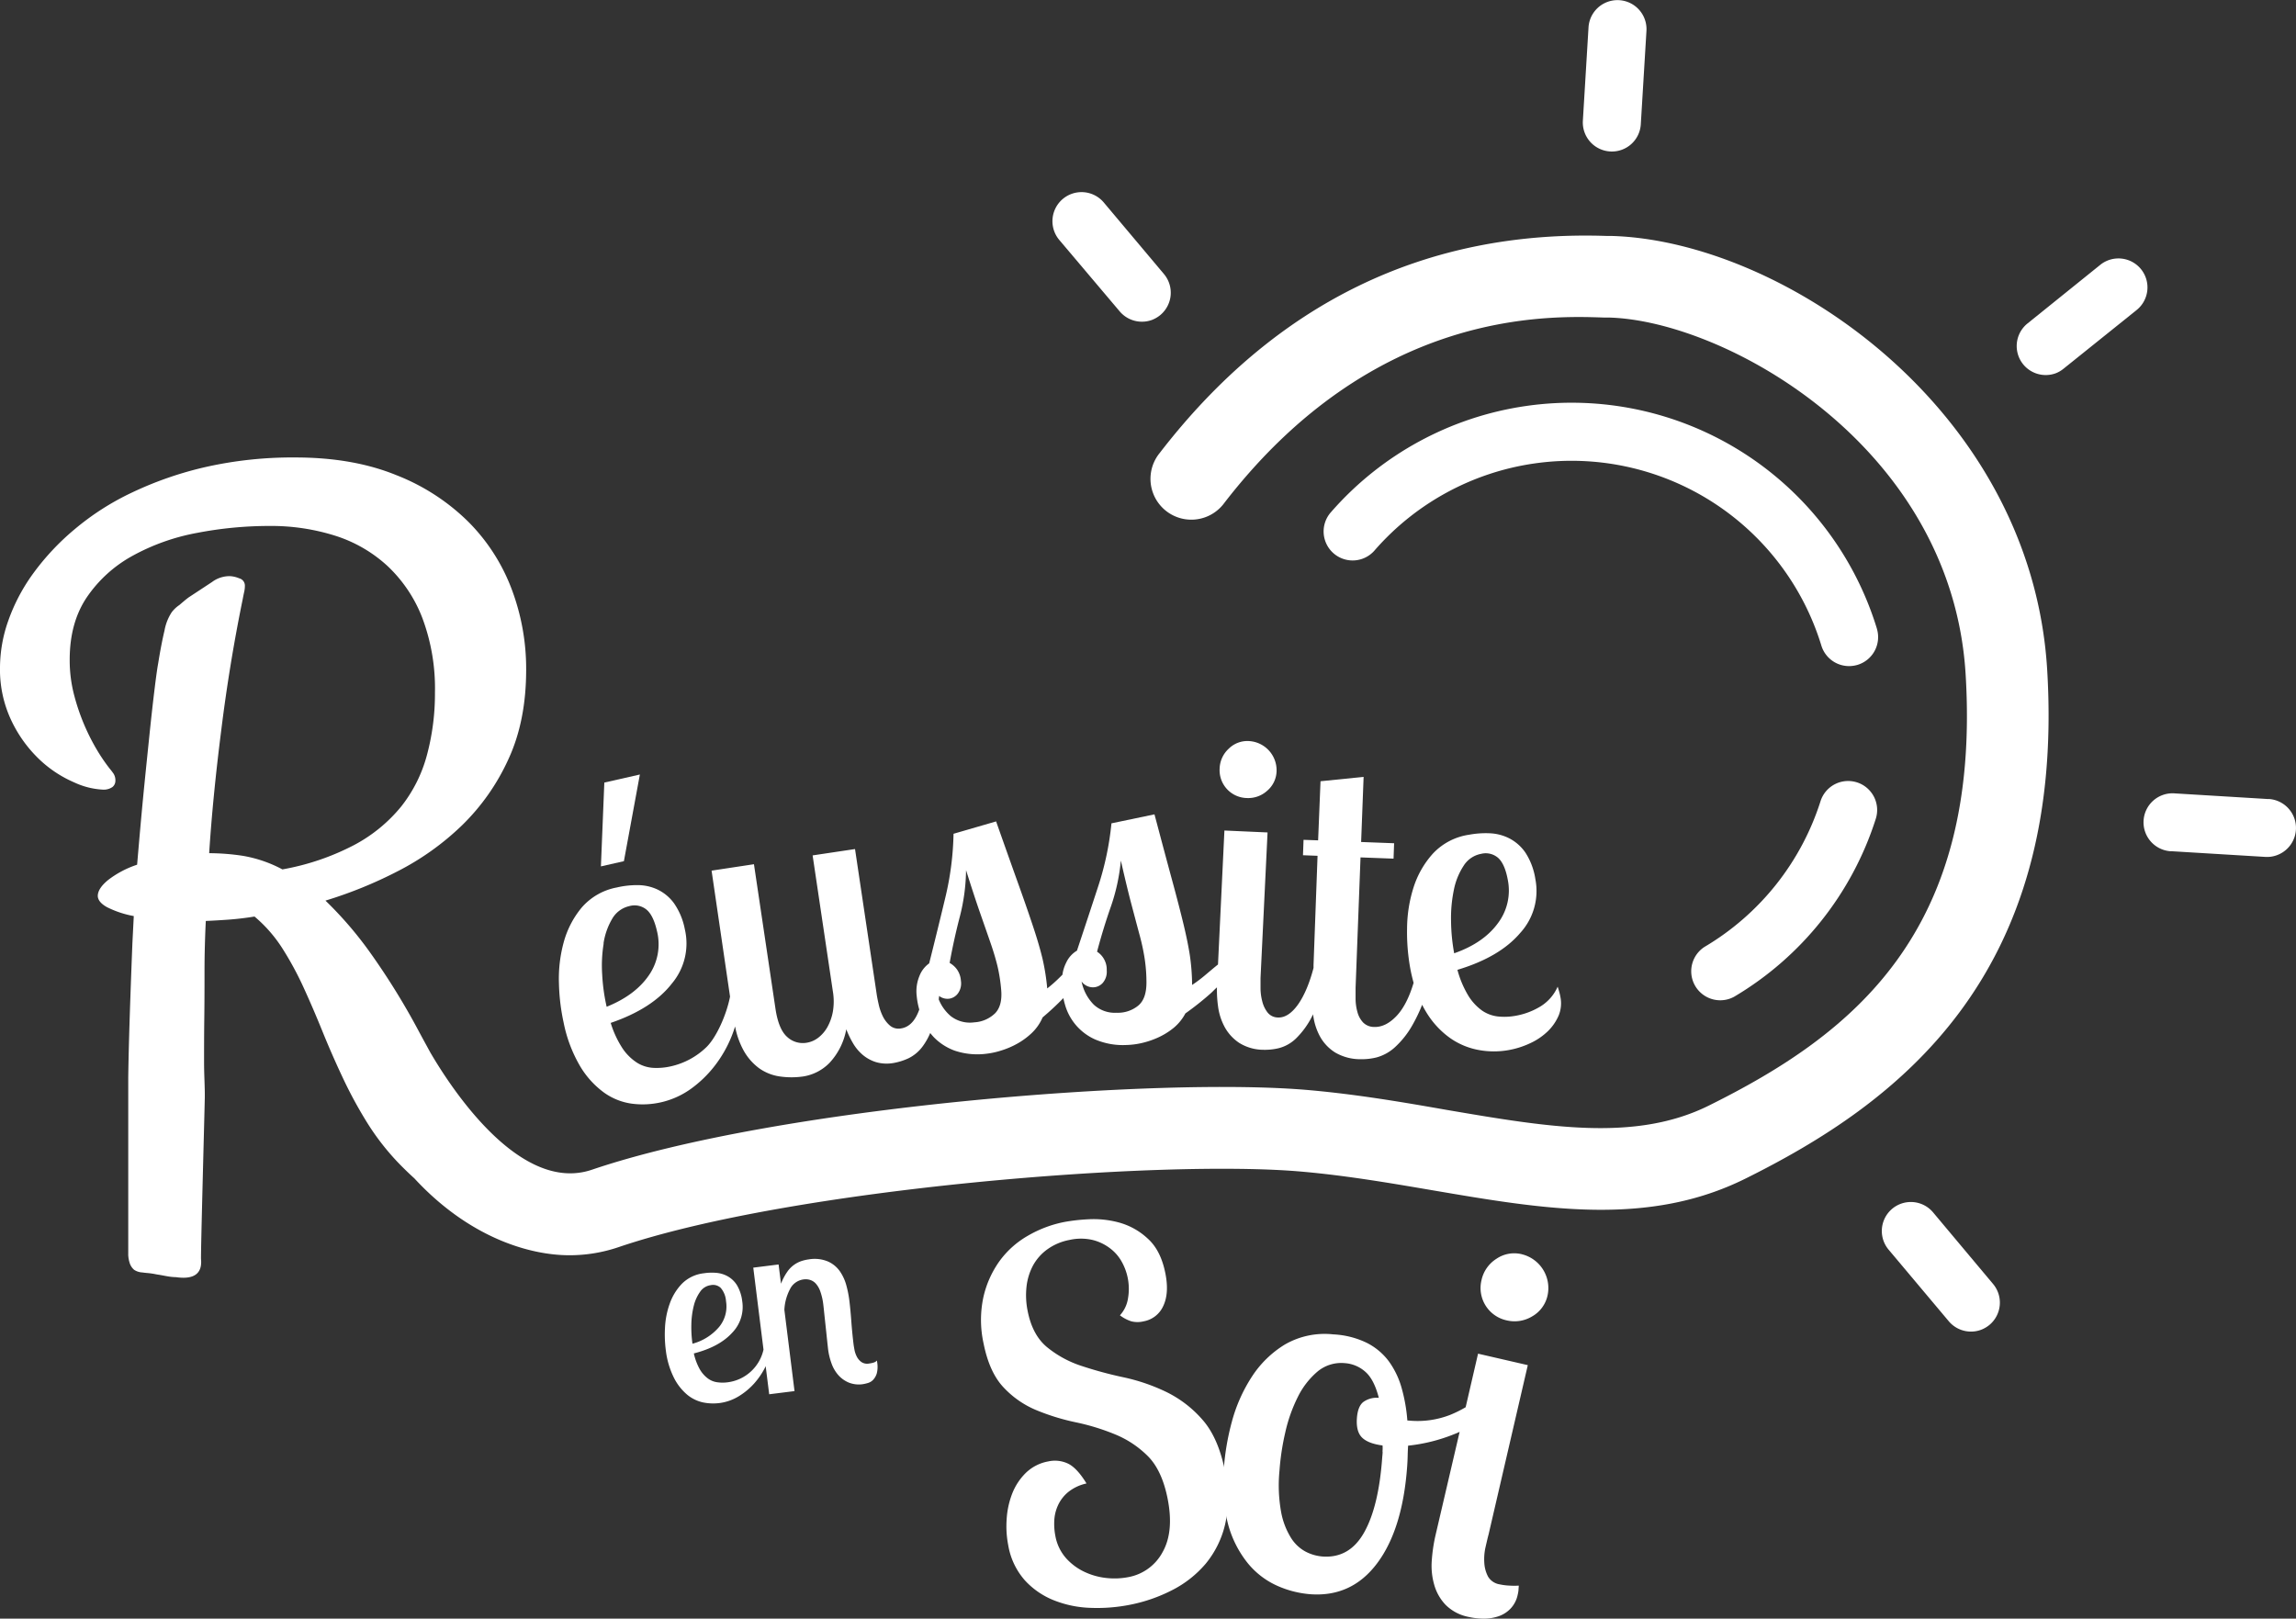
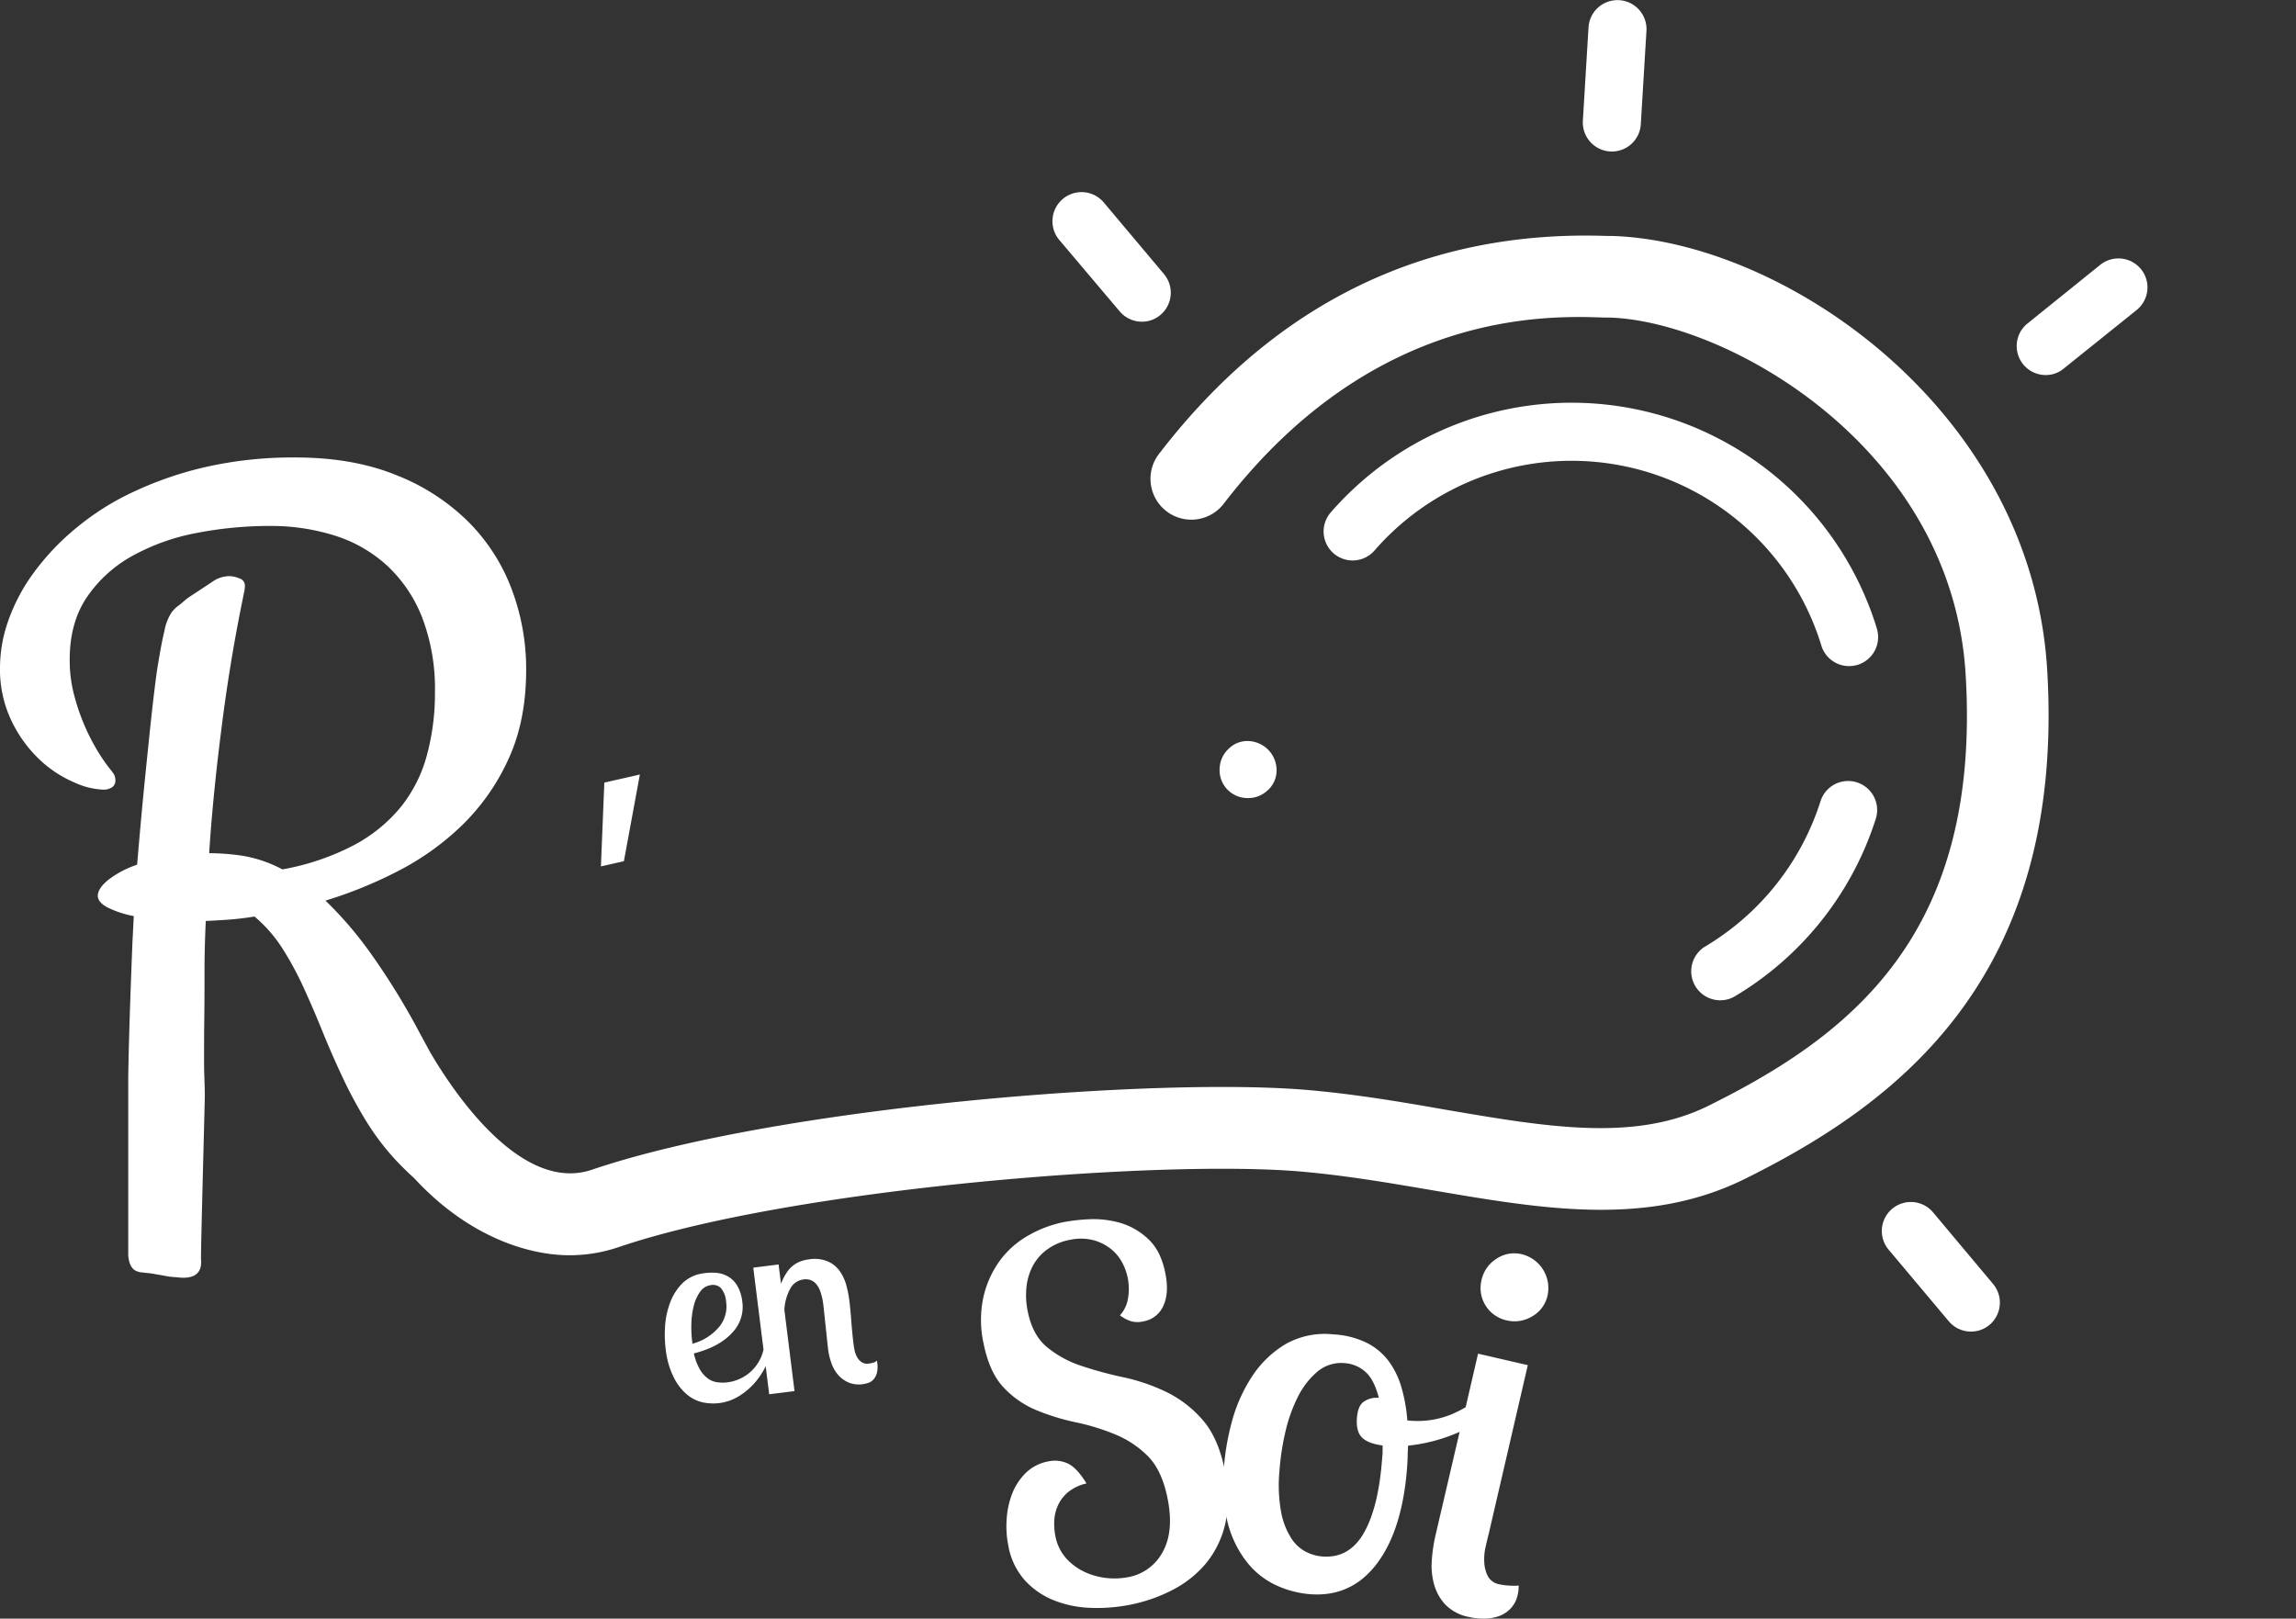
<svg xmlns="http://www.w3.org/2000/svg" id="eb175408-93d8-4eee-a48c-fe24ef0bed26" data-name="Calque 1" viewBox="0 0 572.21 403.43">
  <rect x="0" y="0" width="572.21" height="403.43" fill="#333333" stroke="none" />
  <g id="af056eb8-2b9b-4b18-9037-5fd07324e47f" data-name="ec127cc2-aea4-43d7-a63b-eb2c4e42961f">
    <path d="M218.55,339.1a1.78,1.78,0,0,1-.89.53,7.81,7.81,0,0,1-1.07.22,2.55,2.55,0,0,1-1.9-.37,3.82,3.82,0,0,1-1.13-1.3,6.5,6.5,0,0,1-.59-1.65c-.11-.59-.2-1.09-.25-1.51q-.34-2.79-.56-5.76t-.48-5.07a26.9,26.9,0,0,0-.77-3.88,11.3,11.3,0,0,0-1.63-3.5,7.16,7.16,0,0,0-3-2.42,8.61,8.61,0,0,0-4.71-.5,10.16,10.16,0,0,0-1.72.38,7,7,0,0,0-3.63,2.69,13.65,13.65,0,0,0-1.58,3l-.6-4.8-6.31.79,2.55,20.43a10.5,10.5,0,0,1-8.89,8.14,9.43,9.43,0,0,1-2.6,0,5.07,5.07,0,0,1-2.36-.94,7.56,7.56,0,0,1-2-2.25,14.34,14.34,0,0,1-1.51-4q6.32-1.62,9.51-5.11a9.22,9.22,0,0,0,2.55-7.89,10.1,10.1,0,0,0-1.31-4,6.46,6.46,0,0,0-2.29-2.21,7,7,0,0,0-2.85-.87,13,13,0,0,0-3.11.1,9.14,9.14,0,0,0-5.44,2.58,13.67,13.67,0,0,0-3.07,5,20.48,20.48,0,0,0-1.18,6,30.52,30.52,0,0,0,.23,5.81,20.77,20.77,0,0,0,2,6.66,13.39,13.39,0,0,0,3.2,4.13,9.28,9.28,0,0,0,4,2,12.52,12.52,0,0,0,4.36.14,12.15,12.15,0,0,0,4.52-1.62,17.22,17.22,0,0,0,3.85-3.16,18.84,18.84,0,0,0,2.86-4.21.19.19,0,0,1,.07-.17l.88,7,6.31-.79-2.53-20.25a12.34,12.34,0,0,1,1.64-5.59,4.42,4.42,0,0,1,3.18-2,3.67,3.67,0,0,1,1.58.13,3.19,3.19,0,0,1,1.43.91,5.69,5.69,0,0,1,1.14,2,14.88,14.88,0,0,1,.74,3.3q.08.63.24,2.22c.11,1,.23,2.17.36,3.35s.24,2.29.35,3.32.19,1.74.23,2.12a16.38,16.38,0,0,0,.88,3.64,8.89,8.89,0,0,0,1.7,2.89,7.21,7.21,0,0,0,2.57,1.83A6.77,6.77,0,0,0,215,345a9.78,9.78,0,0,0,1.3-.3,2.88,2.88,0,0,0,1.31-.8,4,4,0,0,0,.9-1.59,6.64,6.64,0,0,0,.11-2.7Zm-46.25-9a20.75,20.75,0,0,1,.59-4.58,10.08,10.08,0,0,1,1.58-3.54,3.83,3.83,0,0,1,2.68-1.67,2.76,2.76,0,0,1,2.48.7,5.65,5.65,0,0,1,1.31,3.31,8,8,0,0,1-1.73,6.42,13.12,13.12,0,0,1-6.63,4.17,28.94,28.94,0,0,1-.28-4.83Z" style="fill:#fff" />
    <path d="M299.64,353.81a28.46,28.46,0,0,0-9-6.89A47.42,47.42,0,0,0,280,343.28a97.69,97.69,0,0,1-10.48-2.84,26.46,26.46,0,0,1-8.55-4.65q-3.66-3-4.85-9a19.5,19.5,0,0,1-.3-6,14.59,14.59,0,0,1,1.6-5.32,12.12,12.12,0,0,1,3.61-4.09,13.87,13.87,0,0,1,5.58-2.35,12.9,12.9,0,0,1,5.6,0,11.84,11.84,0,0,1,4.3,2,10.62,10.62,0,0,1,3,3.36,13.82,13.82,0,0,1,1.6,9.28,8,8,0,0,1-2,4.16,9.44,9.44,0,0,0,2.84,1.5,6.38,6.38,0,0,0,3.07,0,6.63,6.63,0,0,0,4.89-3.83c1-2.11,1.19-4.82.52-8.15q-1.14-5.73-4.4-8.65a17.06,17.06,0,0,0-7.16-4,24.11,24.11,0,0,0-7.7-.8,45.26,45.26,0,0,0-5.92.67,29.32,29.32,0,0,0-9.12,3.45,22.56,22.56,0,0,0-7.06,6.34,24.82,24.82,0,0,0-4,9,27.12,27.12,0,0,0,.05,11.45q1.44,7.24,5,11a23.49,23.49,0,0,0,8.23,5.69,55.7,55.7,0,0,0,9.77,3,55.7,55.7,0,0,1,9.77,3,24.81,24.81,0,0,1,8.19,5.44q3.49,3.51,4.9,10.52,1.65,8.24-1.22,13.36a12.16,12.16,0,0,1-8.6,6.27,18.05,18.05,0,0,1-5.34.22,16.93,16.93,0,0,1-5.49-1.51,14.34,14.34,0,0,1-4.65-3.44,11.43,11.43,0,0,1-2.67-5.59,15.57,15.57,0,0,1-.27-3.6,10.27,10.27,0,0,1,.86-3.82,9.35,9.35,0,0,1,2.5-3.37,10.94,10.94,0,0,1,4.68-2.24q-2.33-3.81-4.55-4.92a7.63,7.63,0,0,0-5-.57,10.78,10.78,0,0,0-5.59,2.87,14.78,14.78,0,0,0-3.38,5.15,21.11,21.11,0,0,0-1.38,6.38,24.68,24.68,0,0,0,.4,6.53,17.62,17.62,0,0,0,4.14,8.71,19.65,19.65,0,0,0,7.3,5,27,27,0,0,0,9.19,1.86,42.08,42.08,0,0,0,9.83-.8,39.7,39.7,0,0,0,10.42-3.64,27,27,0,0,0,8.35-6.6,24,24,0,0,0,4.83-9.85,30.36,30.36,0,0,0-.06-13.28Q303.6,358.26,299.64,353.81Z" style="fill:#fff" />
    <path d="M379.33,312.62a7.88,7.88,0,0,0-6.4,1.13,8.37,8.37,0,0,0-3.7,5.28,8.25,8.25,0,0,0,6,10l.26.06a8.47,8.47,0,0,0,6.37-1,7.92,7.92,0,0,0,3.83-5.25,8.67,8.67,0,0,0-6.38-10.22Z" style="fill:#fff" />
    <path d="M371,382.38l9.76-42.13-12.4-2.86-3.09,13.35a30.44,30.44,0,0,1-3.84,1.9,22.39,22.39,0,0,1-9.92,1.46l-.77-.06a40.87,40.87,0,0,0-1.4-8,21,21,0,0,0-3.16-6.67,15.59,15.59,0,0,0-5.53-4.67,21.49,21.49,0,0,0-8.39-2.12,19.79,19.79,0,0,0-12.11,2.57,25.85,25.85,0,0,0-8.23,8.09A39.06,39.06,0,0,0,307,354.37a61.94,61.94,0,0,0-2,11.71,39.81,39.81,0,0,0,1.11,14,26.44,26.44,0,0,0,4.86,9.53,20,20,0,0,0,7.32,5.62,25,25,0,0,0,8.32,2.12q10.29.73,16.62-7.74t7.46-24.08c.07-.93.11-1.82.13-2.66s.05-1.7.11-2.55a42.58,42.58,0,0,0,11.54-2.89c.45-.17.88-.36,1.3-.55l-6,25.73a40.53,40.53,0,0,0-.94,6.31,17.11,17.11,0,0,0,.61,6.08,11.9,11.9,0,0,0,2.84,5,11.08,11.08,0,0,0,5.71,3,16.89,16.89,0,0,0,3.82.43,11.13,11.13,0,0,0,3.66-.59,7.51,7.51,0,0,0,3-1.92,7.06,7.06,0,0,0,1.77-3.44,8.62,8.62,0,0,0,.2-1.13c0-.33.06-.72.07-1.15a17.35,17.35,0,0,1-2.28,0,14.64,14.64,0,0,1-2.47-.31,4.12,4.12,0,0,1-2.89-1.91,8.25,8.25,0,0,1-.94-3.29,13.75,13.75,0,0,1,.23-3.79C370.48,384.52,370.73,383.38,371,382.38Zm-26.42-20.57c0,.51-.07,1-.11,1.53q-.87,12.15-4.5,18.61t-10.32,6a11,11,0,0,1-4.23-1.2,9.71,9.71,0,0,1-3.68-3.46,18.5,18.5,0,0,1-2.46-6.44,37.55,37.55,0,0,1-.41-10.26,61.56,61.56,0,0,1,1.44-9.54,38.21,38.21,0,0,1,3.1-8.8,19.74,19.74,0,0,1,4.89-6.36,9.24,9.24,0,0,1,6.82-2.14,8.57,8.57,0,0,1,5.11,2.12q2.21,1.89,3.4,6.53a5.71,5.71,0,0,0-3.9,1.06c-.9.74-1.42,2.08-1.56,4-.16,2.2.25,3.8,1.25,4.81s2.7,1.68,5.14,2A8.8,8.8,0,0,1,344.54,361.81Z" style="fill:#fff" />
    <path d="M467.76,156.68a79.56,79.56,0,0,0-136-29.09,7.23,7.23,0,0,0,10.69,9.74l.19-.22A65.11,65.11,0,0,1,453.92,160.9a7.22,7.22,0,0,0,6.91,5.12,7.59,7.59,0,0,0,2.11-.31,7.23,7.23,0,0,0,4.82-9Z" style="fill:#fff" />
    <path d="M462.79,195a7.22,7.22,0,0,0-9.08,4.7A65.14,65.14,0,0,1,424.81,236a7.23,7.23,0,0,0,7.37,12.43,79.6,79.6,0,0,0,35.3-44.34A7.23,7.23,0,0,0,462.8,195Z" style="fill:#fff" />
    <path d="M401.71,58.81h-1.23C355.36,57.24,317.87,75.46,289,112.93a10.18,10.18,0,0,0,15.81,12.83l.3-.39c37.21-48.21,80.48-46.72,94.72-46.22h1.31c29.12.9,85.27,32.21,88.73,88.86,3.95,64.65-28.41,89.89-64,107.55-18.31,9.09-40,5.39-65.23,1.09-10.87-1.91-22.11-3.84-34.11-4.92-37.59-3.42-132.73,4.1-179,19.81-17.68,6-34.62-19.53-40.27-29.19-.89-1.63-1.78-3.26-2.65-4.87a176.6,176.6,0,0,0-12.4-20.11,93.49,93.49,0,0,0-11.1-12.9,107.29,107.29,0,0,0,18-7.32,66.82,66.82,0,0,0,16.07-11.48,54.46,54.46,0,0,0,11.53-16.45q4.43-9.57,4.42-22.35a56.19,56.19,0,0,0-3.6-20,47.38,47.38,0,0,0-10.82-16.83,52.94,52.94,0,0,0-18-11.64q-10.77-4.38-25.09-4.38a98.41,98.41,0,0,0-22.24,2.35A88.66,88.66,0,0,0,33,122.71a65.59,65.59,0,0,0-14.37,9.18,61.55,61.55,0,0,0-10.33,11,45.84,45.84,0,0,0-6.23,11.8A35.26,35.26,0,0,0,0,166.28a29.64,29.64,0,0,0,3,13.66A32.62,32.62,0,0,0,10,189.45,29.45,29.45,0,0,0,18.48,195a19.12,19.12,0,0,0,7,1.8,3.84,3.84,0,0,0,2.57-.66,2,2,0,0,0,.71-1.53,3.15,3.15,0,0,0-.44-1.75,16.16,16.16,0,0,0-1-1.31,44.58,44.58,0,0,1-2.63-3.77,51.43,51.43,0,0,1-3.28-6.18,52.83,52.83,0,0,1-2.84-8,34.28,34.28,0,0,1-1.2-9.18q0-9.28,4.32-15.63a32.92,32.92,0,0,1,11.36-10.27,53.38,53.38,0,0,1,16-5.69,95.22,95.22,0,0,1,18.14-1.74,53,53,0,0,1,16.4,2.45,34.66,34.66,0,0,1,13.06,7.6,35,35,0,0,1,8.63,12.95,50,50,0,0,1,3.12,18.53,58.94,58.94,0,0,1-2,15.58A35.32,35.32,0,0,1,100,201a38.21,38.21,0,0,1-11.75,9.62,61.81,61.81,0,0,1-17.87,6.07,32.39,32.39,0,0,0-9.89-3.39,57.09,57.09,0,0,0-8.36-.65q.44-6.9,1.2-14.65t1.8-15.91q1-8.13,2.35-16.39t3-16.31c.15-.8.28-1.44.39-1.91a7.09,7.09,0,0,0,.16-1.59,1.87,1.87,0,0,0-1.42-1.75,6.78,6.78,0,0,0-2.3-.54,7.3,7.3,0,0,0-4.48,1.47l-5.7,3.75c-.79.54-1.88,1.53-2.46,2a8.13,8.13,0,0,0-1.86,1.75A12.26,12.26,0,0,0,41,157.15q-.81,3.39-1.58,8.2c-.22,1.16-.53,3.39-.93,6.66s-.84,7.22-1.31,11.81-1,9.64-1.53,15.14-1,11-1.48,16.56A24.36,24.36,0,0,0,27,219.29c-1.75,1.42-2.62,2.75-2.63,4,0,1,.79,2,2.35,2.84a24.53,24.53,0,0,0,6.62,2.19L33,235q-.22,5.47-.44,11.64t-.38,11.81q-.16,5.63-.22,10.11v44.22a7.71,7.71,0,0,0,.38,2.08,3.73,3.73,0,0,0,1.1,1.64,4.11,4.11,0,0,0,2.07.65c.89.14,1.23.11,2.32.27.78.11.8.16,1.68.29.72.11,1.79.34,2.61.46a12.63,12.63,0,0,0,1.74.15c3.45.5,6.64-.13,6.24-4.48-.1-1.09.9-37.7.94-40.25s-.18-5.49-.18-8.8,0-6.87.05-10.66.06-7.5.06-11.15c0-1.53,0-3.44.05-5.74s.13-4.86.27-7.7q2.63-.11,5.69-.33c2-.15,4.19-.4,6.45-.77a34.81,34.81,0,0,1,6.94,7.93,80.22,80.22,0,0,1,5.3,9.78q2.4,5.25,4.7,10.93t5,11.42a108.64,108.64,0,0,0,6.14,11.33,61.76,61.76,0,0,0,8.41,10.66c1.12,1.13,2.23,2.2,3.35,3.21,13.4,14.51,28.35,19.16,38.64,19.16a38,38,0,0,0,12.19-2c43.19-14.69,135.49-22,170.56-18.82,11.21,1,22.09,2.88,32.6,4.67,27.48,4.69,53.45,9.11,77.7-2.93,37.5-18.61,79.94-49.87,75.23-127C506.17,101.81,444.31,60.07,401.71,58.81Z" style="fill:#fff" />
    <polygon points="159.47 193.04 150.61 195.05 149.76 215.94 155.49 214.64 159.47 193.04" style="fill:#fff" />
-     <path d="M181.94,248.4c-.87,4.5-3.42,10.24-5.94,12.64a18.49,18.49,0,0,1-8.79,4.73,15.93,15.93,0,0,1-4.35.39,8.54,8.54,0,0,1-4.07-1.27,12.63,12.63,0,0,1-3.59-3.51,24.79,24.79,0,0,1-3-6.43q10.38-3.55,15.25-9.82a15.5,15.5,0,0,0,3.22-13.54,16.81,16.81,0,0,0-2.73-6.51,10.91,10.91,0,0,0-4.11-3.39,11.7,11.7,0,0,0-4.9-1.08,22.09,22.09,0,0,0-5.19.58,15.3,15.3,0,0,0-8.76,5,22.92,22.92,0,0,0-4.5,8.69,34.35,34.35,0,0,0-1.18,10.24,51.21,51.21,0,0,0,1.16,9.71,34.92,34.92,0,0,0,4.17,11,22.08,22.08,0,0,0,5.91,6.49,15.48,15.48,0,0,0,6.93,2.76,20.64,20.64,0,0,0,14.67-3.66,28.69,28.69,0,0,0,6-5.8,30.56,30.56,0,0,0,4.23-7.43c.31-.78.58-1.56.83-2.35a20.31,20.31,0,0,0,2,5.76,13.89,13.89,0,0,0,3.92,4.6,11.73,11.73,0,0,0,5.17,2.09,20.39,20.39,0,0,0,5.94,0,11.71,11.71,0,0,0,6.52-3.4,16.59,16.59,0,0,0,4.16-8.35,23.43,23.43,0,0,0,1.71,3.53,11.18,11.18,0,0,0,2.43,2.88,9.52,9.52,0,0,0,3.28,1.78,9.66,9.66,0,0,0,4.31.22,15.06,15.06,0,0,0,3.71-1.15,9.64,9.64,0,0,0,3.74-3.2,16,16,0,0,0,1.74-3.13c.29.37.6.72.92,1.07a14,14,0,0,0,5.19,3.33,17.71,17.71,0,0,0,7.85.77,19.2,19.2,0,0,0,3.74-.81,20.76,20.76,0,0,0,4-1.71,17.94,17.94,0,0,0,3.66-2.7,11.85,11.85,0,0,0,2.65-3.84c1.8-1.52,3.53-3.12,5.17-4.81.11.48.22,1,.36,1.45a13.48,13.48,0,0,0,7.53,8.84,17.52,17.52,0,0,0,7.76,1.4,19.36,19.36,0,0,0,3.79-.47,21.53,21.53,0,0,0,4.15-1.39,17.71,17.71,0,0,0,3.87-2.39,11.87,11.87,0,0,0,2.95-3.62,73.89,73.89,0,0,0,6.3-5c.53-.47,1-1,1.57-1.5a29.3,29.3,0,0,0,.29,4.86,14.72,14.72,0,0,0,1.68,5.11,11.16,11.16,0,0,0,3.56,3.86,11.47,11.47,0,0,0,6,1.73,14.85,14.85,0,0,0,3.87-.4,9.64,9.64,0,0,0,4.29-2.41,21,21,0,0,0,4.12-5.74l.15-.3a4.73,4.73,0,0,0,.1.73,14.87,14.87,0,0,0,1.73,5,10.94,10.94,0,0,0,3.71,3.82A12.42,12.42,0,0,0,339,264a15.82,15.82,0,0,0,4-.43,11.13,11.13,0,0,0,4.53-2.45,22.27,22.27,0,0,0,4.55-5.76,39,39,0,0,0,2.35-4.93c.28.57.58,1.12.9,1.64a21.53,21.53,0,0,0,6.06,6.65,18,18,0,0,0,7.23,3,20.85,20.85,0,0,0,7.39,0,21.54,21.54,0,0,0,5.48-1.77,15.82,15.82,0,0,0,4.34-3,12.25,12.25,0,0,0,2.65-3.91,8.06,8.06,0,0,0,.41-4.53q-.09-.53-.27-1.2c-.12-.45-.26-.91-.42-1.39a10.93,10.93,0,0,1-4.26,4.91,17.83,17.83,0,0,1-6.14,2.33,15.56,15.56,0,0,1-4.36.2,8.7,8.7,0,0,1-4-1.43,12.77,12.77,0,0,1-3.44-3.66,24.89,24.89,0,0,1-2.78-6.55q10.51-3.15,15.64-9.18a15.5,15.5,0,0,0,3.79-13.4,16.83,16.83,0,0,0-2.47-6.61,11,11,0,0,0-4-3.56,11.78,11.78,0,0,0-4.86-1.28,22.65,22.65,0,0,0-5.2.36,15.36,15.36,0,0,0-9,4.69,22.92,22.92,0,0,0-4.85,8.49,34.43,34.43,0,0,0-1.6,10.18,50.56,50.56,0,0,0,.76,9.75c.24,1.34.54,2.6.87,3.8q-1.69,5.64-4.36,8.37c-1.77,1.82-3.59,2.69-5.44,2.63a3.88,3.88,0,0,1-2.79-1.12,6.08,6.08,0,0,1-1.4-2.56,12.59,12.59,0,0,1-.47-3.17v-2.93l1.23-32.48,8.23.31.14-3.84-8.22-.31.62-16.23-10.74,1.09-.6,14.73-3.63-.13-.14,3.84,3.63.14-1,27.2v.74c-2,7.68-5.36,12.53-8.85,12.36a3.33,3.33,0,0,1-2.61-1.25,7.39,7.39,0,0,1-1.31-2.74,13.1,13.1,0,0,1-.44-3.17v-2.68l1.75-36.28L305.15,207l-1.6,33.39h0c-1,.8-2,1.65-3.07,2.55a34.78,34.78,0,0,1-3.38,2.55,54.15,54.15,0,0,0-.57-7.42c-.35-2.24-.88-4.84-1.59-7.78s-1.64-6.55-2.8-10.81-2.63-9.77-4.42-16.51L277,205.21a73.61,73.61,0,0,1-3.34,15.8q-2.58,7.89-5.26,15.93a6.8,6.8,0,0,0-2.69,3,9.52,9.52,0,0,0-.93,3l-.62.61a35.17,35.17,0,0,1-3.17,2.81,55.1,55.1,0,0,0-1.16-7.35c-.53-2.2-1.26-4.74-2.21-7.62s-2.16-6.4-3.65-10.56-3.4-9.52-5.72-16.1l-10.61,3.08a73.77,73.77,0,0,1-2.07,16q-1.93,8.07-4,16.3a6.91,6.91,0,0,0-2.44,3.18,9.92,9.92,0,0,0-.67,4.94,18.6,18.6,0,0,0,.64,3.39q-1.5,4.23-4.52,4.7a3.33,3.33,0,0,1-2.81-.72,7.36,7.36,0,0,1-1.82-2.43,13.22,13.22,0,0,1-1-3c-.23-1-.4-1.92-.5-2.63l-5.36-35.92-10.57,1.58,5.05,33.92a15,15,0,0,1,0,5,12.48,12.48,0,0,1-1.37,3.88,8.77,8.77,0,0,1-2.3,2.66A6.35,6.35,0,0,1,201,259.9a5.72,5.72,0,0,1-4.86-1.49q-2.13-1.92-2.89-7.08l-5.35-35.93L177.34,217Zm180.39-26.59a16.89,16.89,0,0,1,2.42-6,6.55,6.55,0,0,1,4.39-3,4.7,4.7,0,0,1,4.21,1q1.68,1.49,2.42,5.47a13.53,13.53,0,0,1-2.51,10.89q-3.6,4.89-10.85,7.43a47.43,47.43,0,0,1-.78-8.06A34.55,34.55,0,0,1,362.33,221.81Zm-89.85,24.27a3.28,3.28,0,0,0,2.34-1.09,4.23,4.23,0,0,0,1-3.12,5.3,5.3,0,0,0-2.41-4.67q1.53-5.79,3.45-11.26a48.46,48.46,0,0,0,2.48-11.46q1.57,6.93,2.75,11.35c.78,2.94,1.44,5.45,2,7.51a52.77,52.77,0,0,1,1.19,5.64,39.82,39.82,0,0,1,.44,5.88c0,2.63-.62,4.55-2,5.74a8,8,0,0,1-5.43,1.82,7.74,7.74,0,0,1-5.68-2,11.34,11.34,0,0,1-3.06-5.79A3.52,3.52,0,0,0,272.48,246.08Zm-38.42,2.16a3.44,3.44,0,0,0,2.4.69,3.29,3.29,0,0,0,2.24-1.28,4.24,4.24,0,0,0,.78-3.19,5.54,5.54,0,0,0-1-2.86,5.67,5.67,0,0,0-1.81-1.6q1.07-5.91,2.53-11.5a48.53,48.53,0,0,0,1.56-11.62q2.13,6.78,3.65,11.09c1,2.87,1.86,5.32,2.55,7.33s1.23,3.85,1.64,5.53a40.73,40.73,0,0,1,.91,5.82c.24,2.62-.25,4.58-1.49,5.88a8.1,8.1,0,0,1-5.24,2.28,7.77,7.77,0,0,1-5.83-1.55,10.66,10.66,0,0,1-3-4.18c.05-.27.07-.56.1-.84Zm-83.65-13.1a17,17,0,0,1,2.16-6.14,6.6,6.6,0,0,1,4.27-3.16,4.72,4.72,0,0,1,4.25.85q1.74,1.41,2.64,5.37a13.55,13.55,0,0,1-2,11q-3.41,5-10.54,7.87a47,47,0,0,1-1.11-8,33.86,33.86,0,0,1,.37-7.79Z" style="fill:#fff" />
    <path d="M310.67,198.9a7,7,0,0,0,5.11-1.79,6.62,6.62,0,0,0,2.37-4.91,7.29,7.29,0,0,0-6.8-7.49,6.6,6.6,0,0,0-5.12,1.89,7,7,0,0,0-2.27,4.92,6.94,6.94,0,0,0,6.48,7.37Z" style="fill:#fff" />
    <path d="M279.06,77.62a7.26,7.26,0,0,0,8,2.13,7.5,7.5,0,0,0,2.15-1.26,7.24,7.24,0,0,0,.87-10.19l-15-17.84A7.24,7.24,0,1,0,264,59.81Z" style="fill:#fff" />
    <path d="M481.75,302.16a7.23,7.23,0,0,0-11.06,9.32h0l15,17.85a7.24,7.24,0,0,0,8,2.12,7.47,7.47,0,0,0,2.15-1.25,7.24,7.24,0,0,0,.87-10.19Z" style="fill:#fff" />
    <path d="M533.61,67.12A7.24,7.24,0,0,0,523.44,66L505.26,80.65a7.23,7.23,0,0,0,7,12.41,7,7,0,0,0,2-1.15l18.22-14.63A7.23,7.23,0,0,0,533.61,67.12Z" style="fill:#fff" />
    <path d="M401.27,37.75A7.22,7.22,0,0,0,408.92,31v0l1.41-23.3a7.23,7.23,0,1,0-14.44-.87h0l-1.41,23.3A7.24,7.24,0,0,0,401.27,37.75Z" style="fill:#fff" />
-     <path d="M565.36,199.16l-23.29-1.41a7.23,7.23,0,1,0-1.2,14.41l.33,0,23.28,1.41a7.13,7.13,0,0,0,3-.43,7.23,7.23,0,0,0-2.08-14Z" style="fill:#fff" />
  </g>
</svg>